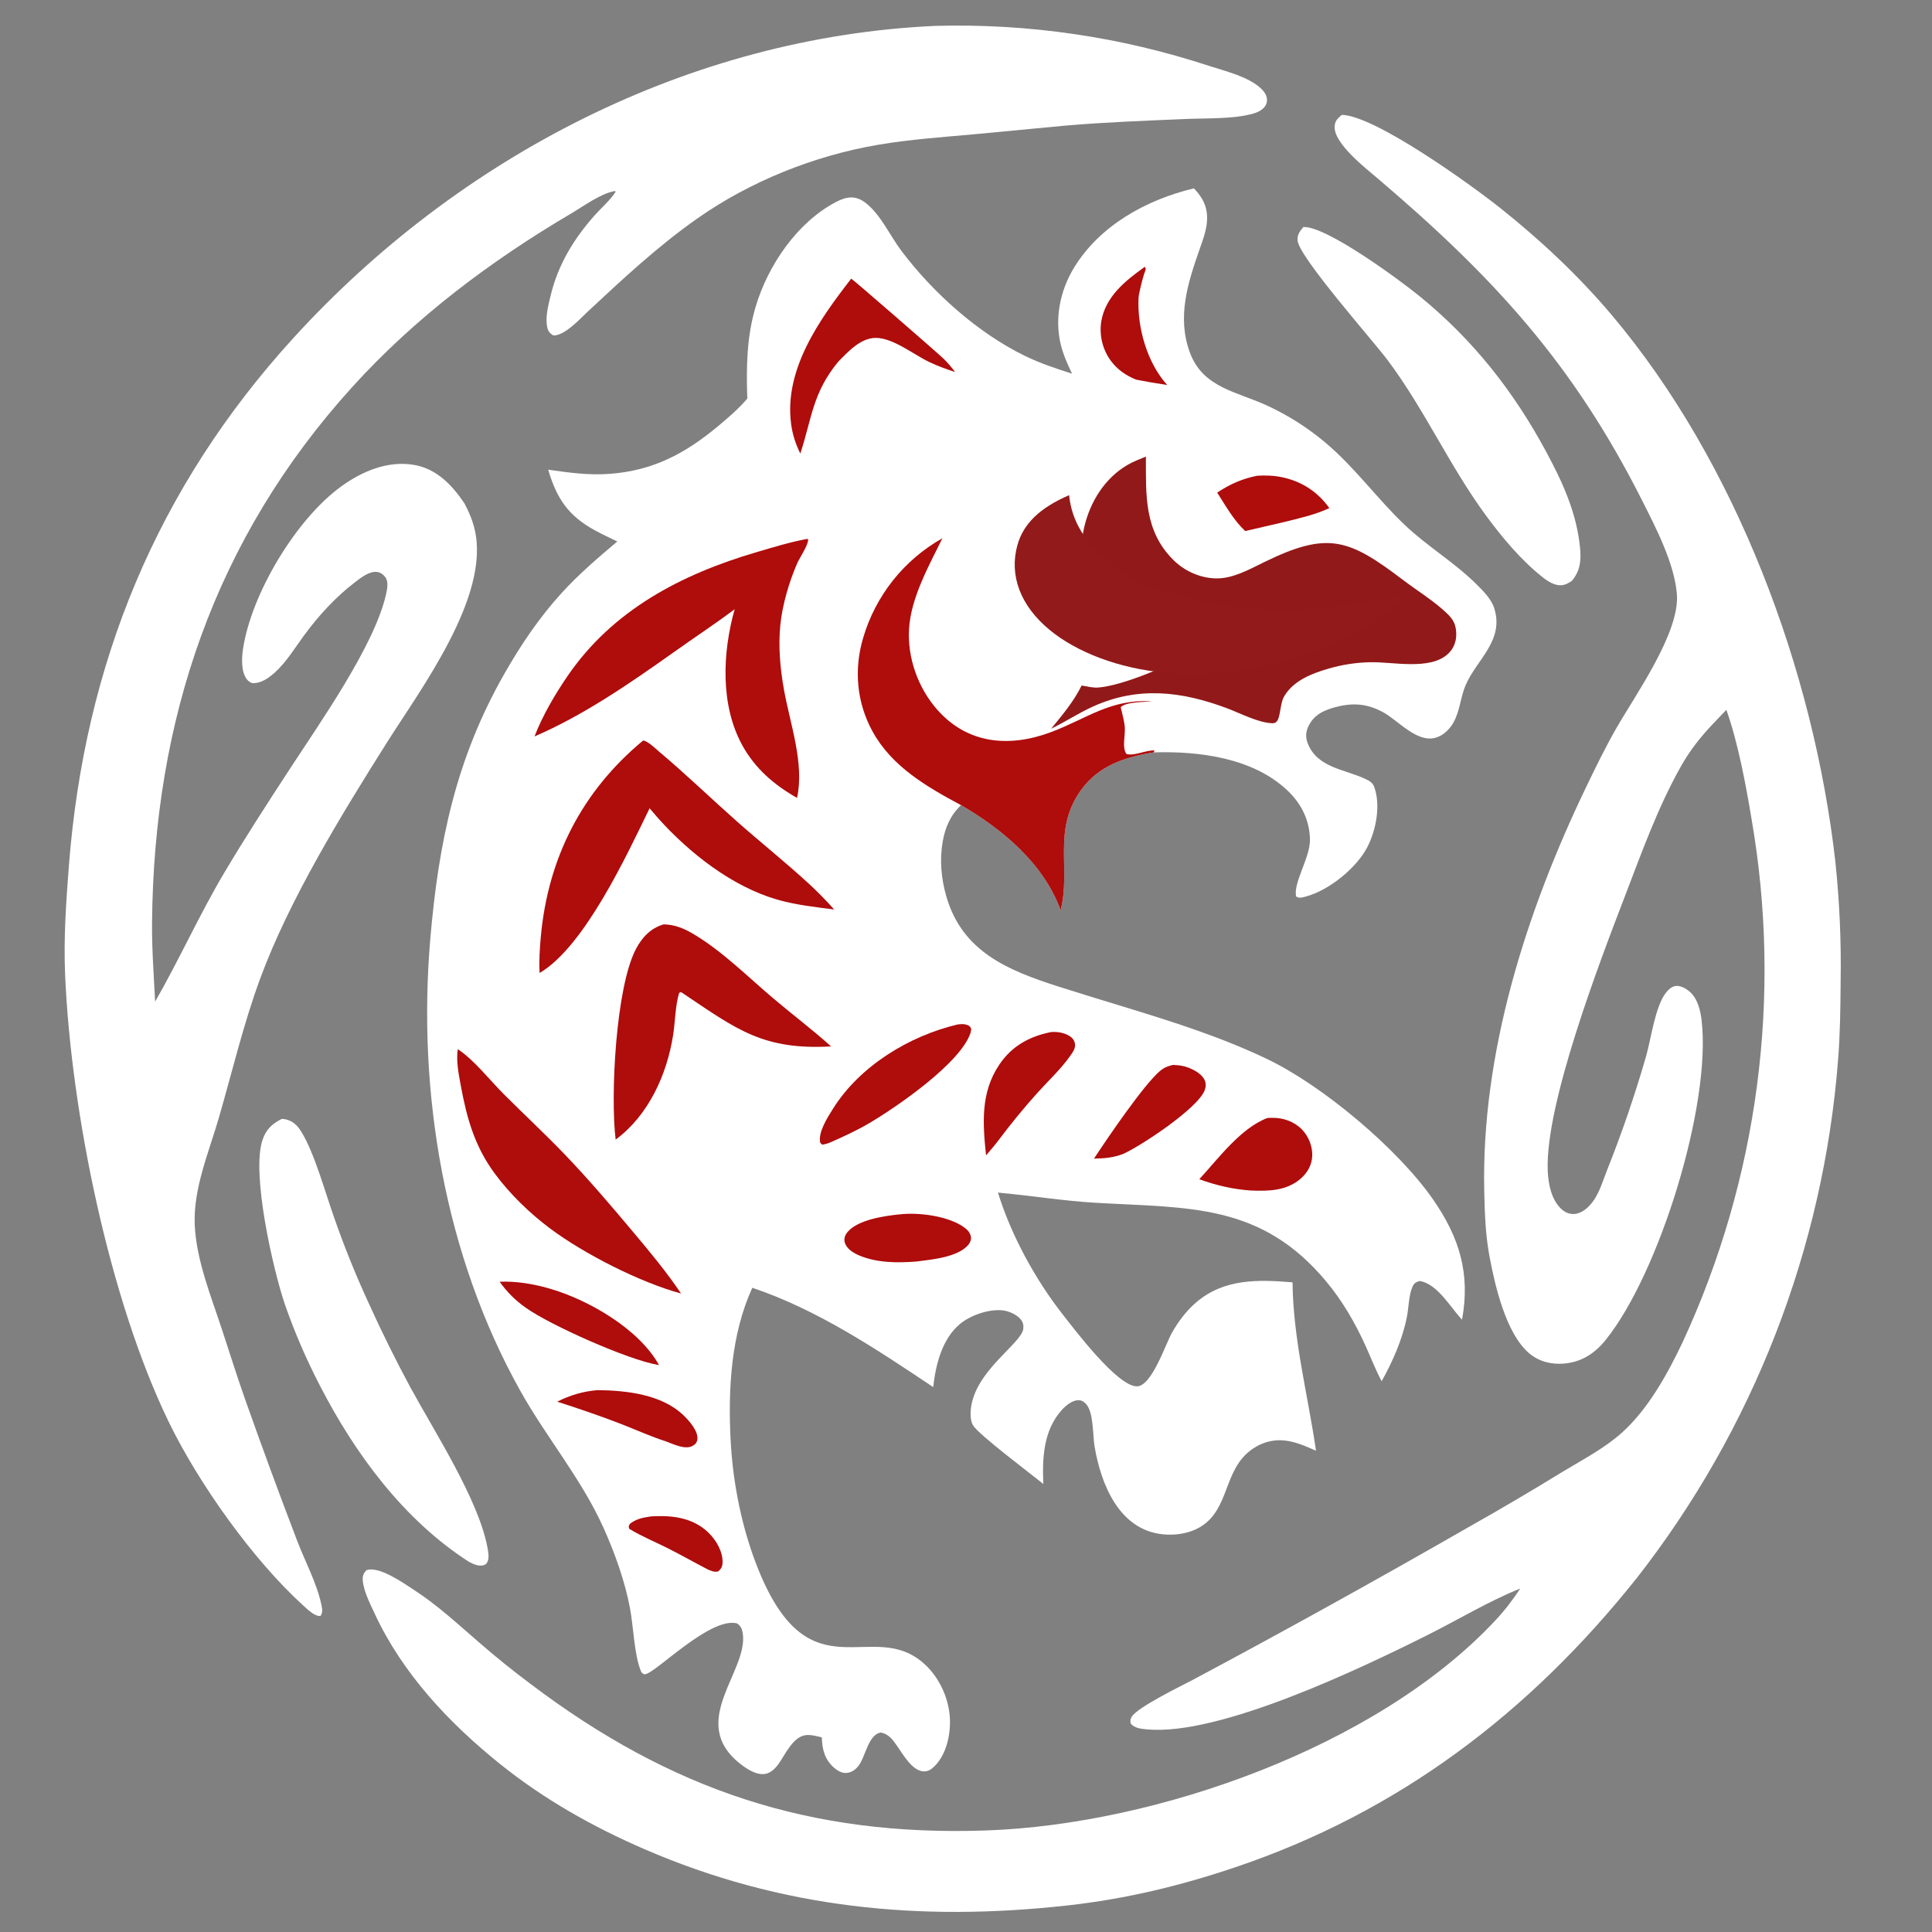
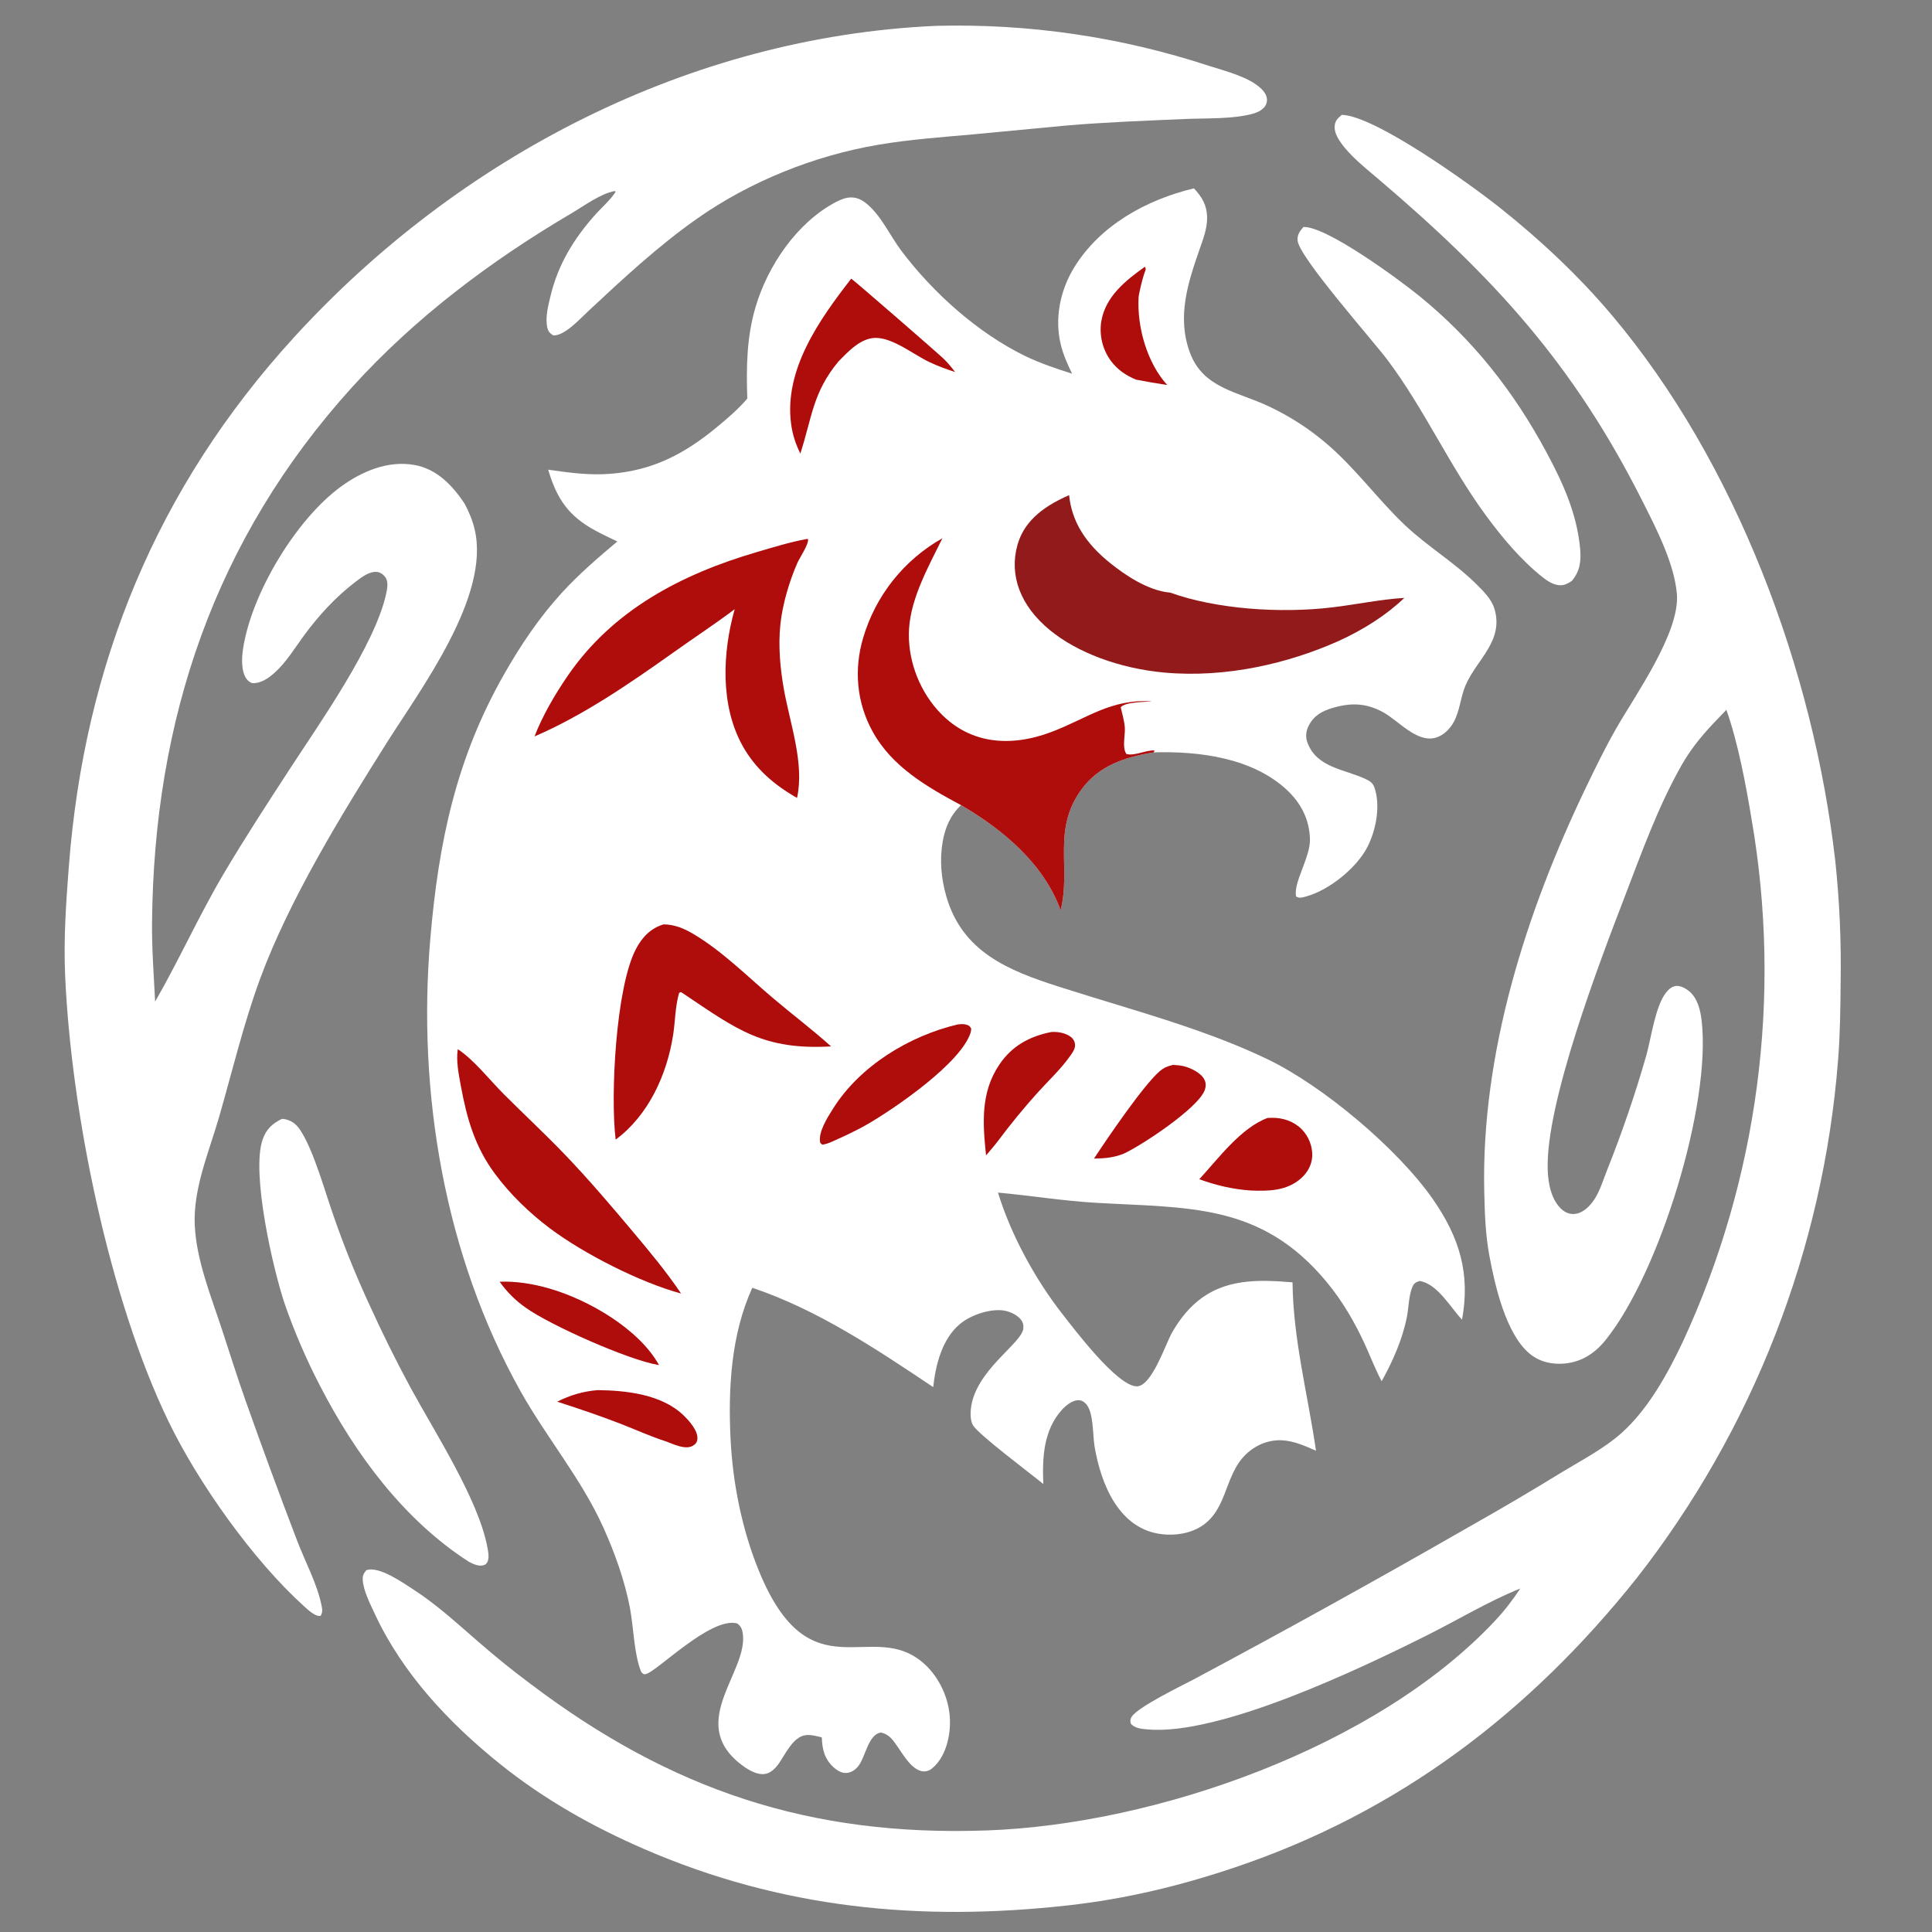
<svg xmlns="http://www.w3.org/2000/svg" width="238" height="238" viewBox="0 0 238 238" fill="none">
  <rect x="0" y="0" width="238" height="238" fill="#808080" stroke="none" />
  <g clip-path="url(#clip0_89_6)">
    <path d="M132.068 46.033C131.517 44.89 131.002 43.752 130.693 42.516C129.884 39.285 130.582 35.805 132.303 32.984C135.5 27.743 141.253 24.597 147.079 23.203C148.079 24.265 148.68 25.291 148.703 26.782C148.723 28.145 148.207 29.468 147.765 30.735C146.32 34.879 144.982 39.022 146.558 43.37C148.187 47.866 152.465 48.223 156.357 50.085C158.88 51.292 161.051 52.67 163.201 54.465C166.905 57.559 169.62 61.422 173.091 64.708C175.865 67.334 179.165 69.271 181.9 71.991C182.733 72.82 183.71 73.787 184.073 74.93C185.328 78.885 181.939 81.228 180.569 84.353C179.915 85.843 179.863 87.545 179.054 88.995C178.587 89.833 177.779 90.627 176.833 90.883C174.5 91.516 172.248 88.744 170.354 87.722C168.222 86.571 166.354 86.55 164.091 87.231C162.813 87.617 161.822 88.182 161.203 89.422C160.88 90.069 160.806 90.758 161.05 91.444C162.168 94.581 165.652 94.758 168.189 95.95C168.715 96.197 169.105 96.417 169.303 96.979C170.094 99.223 169.521 102.241 168.455 104.324C167.12 106.933 163.723 109.665 160.902 110.432C160.433 110.56 160.087 110.695 159.67 110.44C159.272 108.802 161.425 105.59 161.373 103.409C161.317 101 160.299 98.974 158.566 97.345C154.309 93.343 147.704 92.517 142.125 92.684C138.606 93.257 135.375 94.288 133.195 97.293C129.606 102.24 131.961 106.926 130.657 112.134C128.58 106.4 123.529 102.18 118.389 99.185C117.081 100.428 116.435 101.924 116.129 103.678C115.739 105.908 115.941 108.194 116.559 110.365C118.522 117.271 124.203 119.547 130.435 121.549C133.251 122.438 136.072 123.31 138.899 124.165C144.759 125.96 150.531 127.806 156.074 130.452C162.932 133.727 172.205 141.524 176.526 147.744C179.793 152.445 181.147 156.906 180.104 162.569C178.689 161.075 177.086 158.151 174.884 157.802C174.416 157.945 174.192 158.066 173.992 158.532C173.532 159.606 173.54 161.096 173.308 162.258C172.756 165.018 171.568 167.703 170.205 170.15C169.453 168.757 168.883 167.25 168.229 165.808C166.934 162.951 165.386 160.275 163.373 157.859C155.326 148.203 146.46 148.833 135.035 148.173C130.978 147.939 126.98 147.282 122.939 146.913C124.536 152.126 127.542 157.623 130.901 161.907C132.418 163.841 137.63 170.751 140.032 170.782C141.882 170.805 143.583 165.55 144.39 164.142C145.18 162.763 146.16 161.459 147.373 160.424C150.802 157.496 154.992 157.617 159.225 157.969C159.302 165.039 161.108 171.761 162.116 178.711C160.739 178.111 159.348 177.477 157.82 177.422C157.55 177.414 157.28 177.426 157.011 177.456C156.742 177.486 156.477 177.535 156.215 177.603C155.953 177.671 155.697 177.757 155.447 177.86C155.197 177.964 154.956 178.085 154.723 178.223C150.874 180.458 151.572 185.02 148.632 187.549C147.166 188.81 145.078 189.203 143.196 189.002C137.85 188.433 135.615 182.822 134.835 178.17C134.6 176.766 134.741 173.922 133.753 172.915C133.473 172.63 133.156 172.454 132.743 172.491C132.031 172.556 131.309 173.137 130.845 173.643C128.535 176.169 128.386 179.58 128.525 182.812C126.916 181.496 120.667 176.817 119.885 175.616C119.547 175.096 119.533 174.2 119.593 173.602C120.076 168.84 125.876 165.511 126.062 163.668C126.108 163.215 126.009 162.855 125.717 162.506C125.213 161.904 124.223 161.486 123.453 161.415C121.776 161.258 119.562 162.016 118.259 163.099C116.045 164.939 115.262 168.139 114.96 170.875C107.97 166.2 100.715 161.339 92.677 158.639C90.055 164.37 89.688 171.056 89.997 177.276C90.266 182.698 91.401 188.38 93.447 193.417C99.823 209.116 107.495 199.099 113.927 205.028C115.768 206.726 116.924 209.297 117.019 211.79C117.094 213.743 116.58 216.071 115.194 217.505C114.774 217.939 114.33 218.275 113.685 218.208C112.37 218.072 111.294 216.217 110.623 215.245C110.045 214.406 109.553 213.624 108.49 213.428C106.92 213.706 106.625 216.482 105.71 217.589C105.314 218.068 104.845 218.378 104.214 218.409C103.668 218.436 103.091 218.077 102.704 217.725C101.555 216.679 101.291 215.489 101.237 214.024C100.62 213.873 99.868 213.666 99.23 213.753C97.708 213.962 96.773 216.045 95.982 217.189C95.564 217.792 94.974 218.433 94.207 218.534C93.12 218.678 91.924 217.871 91.113 217.22C84.668 212.045 92.253 205.878 91.494 201.165C91.41 200.643 91.25 200.305 90.814 199.991C87.511 199.1 80.753 206.126 79.475 206.246C79.231 206.269 79.175 206.137 79.005 205.99C78.118 203.944 78.048 200.44 77.611 198.129C76.972 194.746 75.75 191.337 74.338 188.196C71.631 182.176 67.305 177.075 64.096 171.335C54.768 154.65 51.393 134.623 53.005 115.694C54.019 103.793 56.171 93.434 62.148 82.974C64.182 79.414 66.424 76.079 69.198 73.039C71.31 70.725 73.653 68.72 76.043 66.703C75.129 66.266 74.208 65.831 73.317 65.348C70.014 63.556 68.582 61.425 67.53 57.858C70.06 58.229 72.574 58.567 75.136 58.372C80.434 57.969 84.352 55.906 88.392 52.551C89.677 51.483 90.973 50.375 92.059 49.103C91.93 45.259 91.972 41.569 93.07 37.843C94.575 32.735 98.171 27.41 102.983 24.884C104.328 24.178 105.434 24.046 106.669 25.022C108.536 26.496 109.626 29.027 111.057 30.922C114.944 36.071 120.434 40.996 126.242 43.834C128.119 44.75 130.082 45.402 132.068 46.033Z" fill="white" />
    <path d="M118.389 99.185C114.176 96.929 109.885 94.452 107.503 90.134C105.53 86.558 105.171 82.492 106.327 78.592C106.422 78.27 106.523 77.951 106.633 77.634C106.743 77.317 106.86 77.003 106.985 76.692C107.11 76.38 107.242 76.072 107.382 75.767C107.522 75.463 107.669 75.161 107.823 74.864C107.978 74.566 108.139 74.272 108.308 73.982C108.476 73.692 108.652 73.406 108.834 73.125C109.017 72.843 109.206 72.567 109.401 72.294C109.597 72.022 109.799 71.754 110.008 71.492C110.217 71.229 110.432 70.972 110.653 70.72C110.874 70.468 111.101 70.221 111.334 69.98C111.567 69.739 111.806 69.503 112.051 69.273C112.295 69.044 112.545 68.82 112.8 68.603C113.056 68.385 113.316 68.174 113.581 67.969C113.847 67.764 114.117 67.566 114.392 67.374C114.667 67.182 114.947 66.997 115.231 66.818C115.515 66.64 115.803 66.468 116.095 66.304C114.424 69.706 112.229 73.601 111.987 77.427C111.759 81.015 113.088 84.748 115.465 87.434C119.238 91.697 124.383 92.102 129.503 90.178C133.91 88.522 136.819 86.059 141.93 86.404C141.02 86.48 138.656 86.453 138.058 87.121C138.244 87.934 138.512 88.822 138.565 89.653C138.626 90.605 138.204 92.098 138.761 92.88C139.7 93.171 141.159 92.391 142.228 92.444L142.125 92.684C138.606 93.257 135.375 94.288 133.195 97.293C129.606 102.24 131.961 106.926 130.657 112.134C128.58 106.4 123.529 102.18 118.389 99.185Z" fill="#AF0C0C" />
-     <path d="M135.176 74.09C133.356 71.134 132.77 68.257 133.588 64.843C134.323 61.781 136.109 58.904 138.866 57.289C139.589 56.866 140.388 56.562 141.163 56.245C141.171 61.009 140.915 65.391 144.57 69.005C145.957 70.377 147.901 71.235 149.861 71.253C151.918 71.273 153.956 70.113 155.746 69.24C163.574 65.422 166.135 66.35 172.853 71.455C174.619 72.797 176.692 74.056 178.283 75.593C179.073 76.356 179.371 76.99 179.393 78.087C179.411 79.018 179.077 79.894 178.393 80.535C176.165 82.623 171.574 81.506 168.756 81.579C167.892 81.598 167.034 81.674 166.18 81.806C165.326 81.938 164.485 82.126 163.656 82.37C161.624 82.951 159.356 83.839 158.22 85.737C157.508 86.925 157.887 89.111 156.782 89.094C155.085 89.069 152.8 87.873 151.206 87.271C145.606 85.158 140.225 84.503 134.623 87.045C132.856 87.847 131.234 88.925 129.49 89.767C130.881 88.064 132.267 86.432 133.246 84.445C133.884 84.56 134.614 84.743 135.261 84.698C138.228 84.493 144.41 81.926 146.881 80.222C147.983 79.463 151.099 76.989 151.411 75.752C151.467 75.53 151.456 75.501 151.454 75.298C151.139 74.877 150.854 74.782 150.353 74.664C148.794 74.824 147.227 75.383 145.684 75.691C142.295 76.368 138.163 75.884 135.176 74.09Z" fill="#870001" fill-opacity="0.9" />
    <path d="M99.373 66.398L99.544 66.408C99.633 67.076 98.516 68.682 98.21 69.384C97.217 71.657 96.382 74.488 96.13 76.962C95.858 79.627 96.11 82.376 96.583 85.005C97.34 89.205 99.111 94.059 98.187 98.296C95.374 96.697 93.038 94.699 91.456 91.836C88.704 86.856 89 80.366 90.506 75.045C88.028 76.912 85.414 78.618 82.888 80.424C77.573 84.194 71.847 88.142 65.846 90.719C66.839 88.151 68.342 85.586 69.892 83.313C75.457 75.154 83.931 70.745 93.166 68.029C95.224 67.424 97.261 66.793 99.373 66.398Z" fill="#AF0C0C" />
-     <path d="M79.239 91.212C79.888 91.354 80.695 92.172 81.209 92.605C84.479 95.354 87.568 98.346 90.769 101.18C93.683 103.759 96.733 106.192 99.598 108.822C100.713 109.845 101.752 110.912 102.762 112.037C100.399 111.74 98.006 111.475 95.711 110.811C90.18 109.21 84.929 105.085 81.125 100.854L80.022 99.571C77.18 105.422 71.974 116.641 66.472 119.861C66.391 118.381 66.489 116.835 66.625 115.358C67.518 105.652 71.719 97.434 79.239 91.212Z" fill="#AF0C0C" />
    <path d="M81.752 113.871C83.18 113.896 84.313 114.397 85.516 115.116C88.989 117.193 92.088 120.295 95.173 122.913C97.554 124.934 100.058 126.816 102.378 128.906C94.061 129.374 90.8 126.848 84.253 122.45L83.888 122.209L83.661 122.312C83.173 123.96 83.186 125.812 82.919 127.515C82.154 132.397 79.882 137.401 75.842 140.385C75.179 135.078 75.849 121.575 78.365 116.86C79.13 115.427 80.173 114.336 81.752 113.871Z" fill="#AF0C0C" />
    <path d="M56.392 129.247C58.351 130.52 60.341 133.06 62.027 134.752C64.529 137.26 67.129 139.667 69.582 142.224C72.497 145.264 75.248 148.493 77.955 151.718C80.012 154.168 82.117 156.685 83.897 159.347C78.858 157.98 71.959 154.473 67.764 151.334C65.239 149.445 62.832 147.113 60.954 144.575C58.488 141.242 57.508 137.772 56.767 133.75C56.503 132.317 56.173 130.703 56.392 129.247Z" fill="#AF0C0C" />
    <path d="M131.702 61C132.028 64.186 133.64 66.883 136.855 69.441C138.467 70.722 141.361 72.773 144.153 73.004C149.831 75.039 157.684 75.588 164.125 74.82C167.058 74.47 170.037 73.836 173 73.654C172.46 74.17 171.883 74.669 171.268 75.153C170.652 75.637 170.001 76.103 169.314 76.551C168.628 77 167.908 77.429 167.157 77.838C166.405 78.248 165.623 78.636 164.812 79.003C158.77 81.688 151.106 83.546 143.456 82.855C137.836 82.346 132.673 80.363 129.343 77.633C125.659 74.611 124.312 70.848 125.328 67.171C126.059 64.529 128.073 62.566 131.702 61Z" fill="#931A1B" />
    <path d="M104.861 34.326C105.059 34.41 115.23 43.236 116.223 44.174C116.757 44.679 117.214 45.248 117.659 45.831C116.571 45.471 115.496 45.087 114.461 44.591C112.559 43.681 110.046 41.648 107.922 41.624C106.037 41.604 104.483 43.314 103.265 44.556C100.113 48.363 100.039 51.425 98.591 55.875C98.014 54.705 97.633 53.546 97.459 52.254C96.554 45.521 100.955 39.355 104.861 34.326Z" fill="#AF0C0C" />
    <path d="M117.99 126.197C118.313 126.164 118.636 126.123 118.955 126.206C119.376 126.316 119.421 126.358 119.642 126.704C119.63 126.897 119.616 127.063 119.555 127.248C118.325 130.975 110.359 136.45 106.966 138.428C105.45 139.312 103.871 140.033 102.268 140.739C101.933 140.873 101.651 140.96 101.293 141.009L101.045 140.787C100.743 139.493 101.951 137.645 102.619 136.577C105.925 131.303 112.02 127.605 117.99 126.197Z" fill="#AF0C0C" />
    <path d="M156.147 137.718C156.32 137.71 156.492 137.705 156.665 137.702C158.025 137.674 159.395 138.136 160.364 139.118C161.201 139.967 161.695 141.206 161.653 142.4C161.614 143.488 161.065 144.458 160.259 145.169C158.515 146.71 156.254 146.751 154.065 146.655C151.875 146.509 149.798 146.014 147.738 145.268C150.099 142.706 152.843 138.957 156.147 137.718Z" fill="#AF0C0C" />
    <path d="M129.485 127.136C130.232 127.083 131.023 127.201 131.682 127.578C132.053 127.79 132.337 128.112 132.416 128.544C132.526 129.143 132.138 129.644 131.814 130.103C130.69 131.702 129.147 133.133 127.834 134.587C126.129 136.483 124.513 138.452 122.987 140.494C122.513 141.127 121.978 141.725 121.47 142.332C121.06 138.383 120.778 134.606 123.103 131.151C124.656 128.844 126.817 127.673 129.485 127.136Z" fill="#AF0C0C" />
-     <path d="M110.851 149.593C113.178 149.331 116.73 149.784 118.692 151.138C119.15 151.454 119.538 151.839 119.612 152.415C119.652 152.733 119.502 153.088 119.299 153.332C118.007 154.892 114.758 155.162 112.864 155.408C110.534 155.583 108.037 155.582 105.843 154.657C105.135 154.359 104.282 153.844 104.065 153.049C103.942 152.6 104.086 152.175 104.368 151.819C105.608 150.256 108.988 149.775 110.851 149.593Z" fill="#AF0C0C" />
    <path d="M144.504 131.184C144.96 131.205 145.404 131.238 145.848 131.35C146.718 131.57 147.986 132.176 148.388 133.034C148.579 133.443 148.563 133.875 148.411 134.289C147.583 136.532 140.594 141.133 138.414 142.127C137.158 142.618 136.094 142.705 134.767 142.724C136.417 140.215 140.934 133.567 142.914 131.92C143.414 131.504 143.875 131.328 144.504 131.184Z" fill="#AF0C0C" />
    <path d="M61.548 157.893C63.604 157.808 65.7 158.163 67.672 158.729C72.443 160.098 78.705 163.688 81.18 168.155C81.137 168.149 81.094 168.146 81.051 168.139C77.405 167.523 67.875 163.302 64.758 161.092C63.476 160.182 62.459 159.17 61.548 157.893Z" fill="#AF0C0C" />
-     <path d="M154.885 58.604C155.755 58.562 156.605 58.561 157.469 58.702C160.082 59.131 162.224 60.436 163.76 62.592C161.957 63.438 160.002 63.854 158.078 64.334L153.395 65.419C151.976 64.094 150.985 62.306 149.945 60.683C151.507 59.643 153.041 58.963 154.885 58.604Z" fill="#AF0C0C" />
    <path d="M73.639 171.246C77.186 171.29 81.518 171.771 84.197 174.346C84.876 174.999 86.044 176.285 85.906 177.32C85.853 177.72 85.647 177.941 85.303 178.126C84.391 178.619 82.933 177.894 82.069 177.572C80.182 176.972 78.31 176.113 76.459 175.398C73.878 174.401 71.276 173.516 68.643 172.671C70.257 171.857 71.841 171.392 73.639 171.246Z" fill="#AF0C0C" />
    <path d="M141.034 32.864C141.109 32.947 141.11 33.074 141.142 33.181C140.796 34.107 140.577 35.019 140.37 35.983C140.323 36.206 140.272 36.42 140.26 36.648C140.067 40.31 141.306 44.702 143.789 47.428C142.502 47.237 141.22 47.016 139.943 46.764C138.707 46.257 137.674 45.551 136.862 44.474C136.798 44.387 136.736 44.299 136.676 44.209C136.616 44.119 136.558 44.028 136.503 43.935C136.448 43.842 136.395 43.748 136.344 43.653C136.294 43.558 136.245 43.461 136.2 43.363C136.154 43.266 136.111 43.167 136.07 43.067C136.029 42.967 135.991 42.866 135.955 42.764C135.919 42.663 135.886 42.56 135.855 42.456C135.824 42.353 135.796 42.249 135.771 42.144C135.745 42.039 135.722 41.933 135.702 41.828C135.681 41.721 135.664 41.615 135.649 41.508C135.634 41.401 135.621 41.294 135.612 41.186C135.602 41.079 135.595 40.971 135.591 40.863C135.586 40.756 135.585 40.648 135.586 40.54C135.587 40.432 135.591 40.324 135.597 40.216C135.603 40.108 135.613 40.001 135.624 39.894C135.636 39.786 135.651 39.679 135.668 39.573C136.19 36.513 138.668 34.552 141.034 32.864Z" fill="#AF0C0C" />
-     <path d="M80.216 186.801C80.434 186.783 80.655 186.78 80.874 186.773C83.245 186.704 85.563 187.112 87.329 188.859C88.252 189.772 89.051 191.161 89.011 192.496C88.995 193.003 88.837 193.26 88.471 193.59C87.924 193.671 87.735 193.552 87.227 193.357C85.556 192.49 83.916 191.558 82.235 190.711C80.658 189.917 79.021 189.253 77.511 188.331C77.413 187.965 77.447 188.03 77.597 187.717C78.413 187.081 79.224 186.95 80.216 186.801Z" fill="#AF0C0C" />
    <path d="M165.287 14.148C169.38 14.241 181.126 22.698 184.796 25.613C189.739 29.543 194.474 33.978 198.549 38.809C213.889 56.996 223.387 82.541 226.081 106.019C226.609 110.99 226.83 115.976 226.745 120.975C226.72 124.17 226.682 127.427 226.427 130.611C226.37 131.332 226.307 132.053 226.238 132.773C226.168 133.494 226.091 134.213 226.009 134.932C225.926 135.651 225.836 136.369 225.74 137.086C225.644 137.803 225.542 138.52 225.433 139.235C225.323 139.95 225.208 140.665 225.086 141.378C224.963 142.091 224.835 142.803 224.7 143.514C224.564 144.225 224.423 144.934 224.274 145.642C224.126 146.351 223.971 147.058 223.81 147.763C223.649 148.469 223.482 149.172 223.308 149.875C223.134 150.577 222.953 151.278 222.766 151.977C222.58 152.676 222.386 153.373 222.187 154.069C221.987 154.764 221.781 155.458 221.569 156.15C221.357 156.841 221.138 157.531 220.913 158.219C220.688 158.907 220.457 159.592 220.22 160.276C219.982 160.959 219.739 161.641 219.489 162.32C219.239 162.999 218.983 163.675 218.721 164.35C218.458 165.024 218.19 165.696 217.915 166.366C217.641 167.035 217.36 167.702 217.073 168.367C216.786 169.031 216.494 169.693 216.195 170.352C215.896 171.011 215.591 171.667 215.28 172.32C214.969 172.973 214.652 173.624 214.33 174.271C214.007 174.919 213.678 175.564 213.344 176.205C213.009 176.847 212.669 177.485 212.322 178.121C211.976 178.756 211.624 179.388 211.266 180.017C210.909 180.646 210.545 181.272 210.176 181.894C209.806 182.516 209.431 183.135 209.051 183.751C208.67 184.366 208.284 184.978 207.892 185.586C207.501 186.195 207.103 186.799 206.7 187.401C206.297 188.002 205.889 188.599 205.475 189.193C205.062 189.786 204.643 190.376 204.218 190.962C203.793 191.548 203.364 192.13 202.928 192.708C202.493 193.286 202.053 193.86 201.607 194.43C188.378 211.023 172.272 223.265 152.094 230.052C145.307 232.335 138.656 233.933 131.533 234.725C113.35 236.747 96.276 235.106 79.394 227.798C73.052 225.053 67.039 221.668 61.641 217.336C55.329 212.271 49.569 206.155 46.145 198.754C45.59 197.555 44.777 195.986 44.687 194.65C44.65 194.111 44.783 193.84 45.124 193.438C46.68 192.854 49.731 195.04 50.989 195.853C53.879 197.721 56.416 200.085 59.016 202.326C61.071 204.115 63.19 205.824 65.373 207.452C82.634 220.502 99.781 226.253 121.503 225.491C142.445 224.756 169.55 215.212 184.103 199.732C185.294 198.479 186.332 197.128 187.28 195.684C183.334 197.278 179.645 199.521 175.844 201.424C167.525 205.591 150.173 213.875 141.289 213.039C140.58 212.973 139.772 212.899 139.29 212.321C139.23 211.971 139.215 211.812 139.415 211.484C140.141 210.299 145.503 207.693 147.001 206.908C158.397 200.823 169.696 194.564 180.898 188.13C184.815 185.924 188.688 183.645 192.518 181.291C194.984 179.801 197.675 178.401 199.824 176.466C203.058 173.554 205.444 169.219 207.299 165.302C207.587 164.679 207.869 164.053 208.145 163.425C208.421 162.797 208.692 162.166 208.956 161.533C209.22 160.9 209.478 160.264 209.731 159.626C209.983 158.988 210.229 158.347 210.469 157.704C210.71 157.062 210.944 156.417 211.172 155.769C211.4 155.122 211.622 154.473 211.837 153.821C212.053 153.17 212.263 152.517 212.466 151.861C212.669 151.206 212.867 150.548 213.058 149.889C213.249 149.23 213.434 148.569 213.612 147.907C213.791 147.244 213.963 146.58 214.129 145.914C214.295 145.248 214.455 144.581 214.608 143.912C214.762 143.243 214.909 142.573 215.05 141.902C215.19 141.23 215.325 140.557 215.453 139.883C215.581 139.209 215.703 138.534 215.818 137.857C215.934 137.18 216.043 136.503 216.145 135.825C216.248 135.146 216.344 134.467 216.434 133.786C216.523 133.106 216.607 132.425 216.683 131.743C216.761 131.061 216.831 130.379 216.895 129.695C216.959 129.012 217.016 128.328 217.068 127.644C217.119 126.96 217.164 126.275 217.202 125.59C217.24 124.905 217.272 124.219 217.297 123.534C217.322 122.848 217.341 122.162 217.353 121.476C217.366 120.79 217.372 120.103 217.371 119.417C217.37 118.731 217.363 118.045 217.35 117.359C217.336 116.673 217.316 115.987 217.29 115.301C217.263 114.615 217.23 113.93 217.191 113.245C217.151 112.56 217.106 111.875 217.053 111.191C217.001 110.507 216.942 109.823 216.877 109.14C216.812 108.457 216.74 107.774 216.662 107.093C216.584 106.411 216.499 105.73 216.408 105.05C216.317 104.37 216.22 103.69 216.116 103.012C216.012 102.334 215.902 101.656 215.786 100.98C215.086 96.751 214.1 91.447 212.668 87.444C212.094 88.037 211.524 88.633 210.957 89.233C209.493 90.787 208.19 92.428 207.135 94.29C204.231 99.416 202.221 105.06 200.115 110.546C197.038 118.558 190.354 135.98 190.661 144.174C190.723 145.84 191.115 147.88 192.43 149.018C192.882 149.409 193.455 149.617 194.052 149.536C195.065 149.398 195.868 148.568 196.405 147.755C197.091 146.715 197.51 145.317 197.973 144.151C199.819 139.524 201.429 134.816 202.804 130.027C203.412 127.853 203.906 123.979 205.227 122.288C205.542 121.885 205.981 121.479 206.519 121.454C207.055 121.428 207.668 121.763 208.07 122.093C209.118 122.951 209.469 124.428 209.62 125.713C210.83 136.059 204.425 156.836 197.801 165.063C196.47 166.715 194.856 167.782 192.696 167.975C191.138 168.115 189.597 167.74 188.389 166.72C185.502 164.281 184.153 158.329 183.488 154.768C182.99 152.099 182.907 149.55 182.844 146.841C182.442 129.732 188.024 112.287 195.378 96.99C196.545 94.563 197.739 92.12 199.072 89.78C201.409 85.677 206.985 77.908 206.571 73.146C206.241 69.349 203.991 65.025 202.278 61.629C193.773 44.767 184 34.131 169.681 21.954C168.238 20.727 164.379 17.726 164.411 15.658C164.423 14.901 164.756 14.621 165.287 14.148Z" fill="white" />
    <path d="M115.267 3.187C116.692 3.148 118.116 3.14 119.54 3.163C120.965 3.186 122.389 3.239 123.811 3.324C125.233 3.408 126.653 3.522 128.07 3.668C129.488 3.813 130.901 3.989 132.311 4.195C133.721 4.401 135.125 4.638 136.525 4.905C137.924 5.171 139.318 5.468 140.704 5.795C142.091 6.122 143.47 6.478 144.841 6.865C146.213 7.251 147.576 7.666 148.929 8.111C150.944 8.763 153.872 9.459 155.401 10.962C155.799 11.353 156.129 11.864 156.072 12.445C155.986 13.305 155.161 13.768 154.413 13.985C151.958 14.697 148.488 14.546 145.882 14.662C141.014 14.879 136.163 15.049 131.307 15.468L119.914 16.549C115.989 16.901 112.043 17.178 108.155 17.84C100.31 19.175 92.427 22.332 85.905 26.912C81.068 30.307 76.768 34.315 72.458 38.335C71.48 39.248 69.567 41.372 68.162 41.324C67.725 41.054 67.528 40.833 67.415 40.318C67.149 39.096 67.541 37.616 67.829 36.422C68.746 32.61 70.662 29.45 73.248 26.537C74.097 25.58 75.161 24.685 75.85 23.611L75.718 23.536C73.966 23.856 71.929 25.375 70.399 26.276C60.451 32.135 51.141 39.119 43.374 47.695C26.454 66.376 18.933 88.684 18.73 113.735C18.704 116.953 18.949 120.172 19.11 123.386C22.101 118.186 24.553 112.691 27.624 107.517C30.192 103.188 32.96 98.933 35.708 94.716C39.38 89.082 46.144 79.514 47.552 73.225C47.696 72.581 47.886 71.689 47.474 71.112C47.24 70.784 46.85 70.501 46.446 70.457C45.496 70.355 44.522 71.121 43.806 71.666C41.371 73.516 39.255 75.823 37.449 78.283C36.319 79.823 35.256 81.601 33.82 82.877C33.048 83.564 32.116 84.221 31.047 84.15C30.744 84.007 30.58 83.912 30.376 83.636C29.689 82.705 29.773 81.043 29.934 79.966C30.955 73.124 36.499 63.918 42.051 59.909C44.65 58.033 47.818 56.698 51.074 57.282C53.823 57.775 55.738 59.805 57.22 62.019C57.774 63.063 58.211 64.091 58.48 65.246C60.405 73.485 51.822 84.877 47.618 91.543C42.089 100.311 35.64 110.82 32.057 120.533C29.974 126.18 28.619 131.989 26.944 137.755C25.712 141.992 23.782 146.46 23.992 150.94C24.195 155.263 25.998 159.682 27.339 163.765C28.304 166.704 29.232 169.666 30.265 172.581C32.306 178.339 34.428 184.115 36.613 189.82C37.604 192.408 39.068 195.09 39.615 197.798C39.711 198.275 39.758 198.642 39.492 199.057C39.438 199.061 39.385 199.072 39.331 199.069C38.675 199.037 37.866 198.243 37.386 197.809C31.163 192.172 24.452 182.717 20.786 175.162C13.462 160.068 8.752 136.995 8.022 120.109C7.828 115.628 8.136 111.199 8.48 106.735C10.4 81.822 19.302 60.089 36.197 41.579C56.516 19.32 84.94 4.542 115.267 3.187Z" fill="white" />
    <path d="M34.715 137.833C34.883 137.835 35.039 137.854 35.203 137.893C36.105 138.112 36.629 138.632 37.107 139.399C38.73 142.004 40.059 146.886 41.141 149.932C42.398 153.55 43.83 157.098 45.438 160.574C47.024 164.077 48.729 167.521 50.553 170.907C53.523 176.374 58.939 184.714 60.041 190.605C60.137 191.12 60.277 191.813 60.084 192.322C60.015 192.504 59.87 192.712 59.68 192.781C59.022 193.023 58.343 192.693 57.766 192.397C49.751 187.244 43.765 179.132 39.447 170.764C37.754 167.509 36.303 164.15 35.094 160.686C33.632 156.366 30.925 144.512 32.349 140.393C32.795 139.102 33.525 138.437 34.715 137.833Z" fill="white" />
    <path d="M160.563 27.964C163.416 27.845 172.448 34.515 174.837 36.458C181.448 41.833 186.444 48.176 190.478 55.663C192.5 59.416 194.228 63.186 194.644 67.487C194.797 69.077 194.667 70.304 193.639 71.558C193.31 71.768 192.931 72.002 192.541 72.069C191.587 72.231 190.691 71.631 189.985 71.069C187.351 68.971 185.064 66.234 183.069 63.525C178.584 57.433 175.491 50.447 170.956 44.384C169.145 41.963 159.988 31.645 159.847 29.619C159.796 28.892 160.121 28.491 160.563 27.964Z" fill="white" />
  </g>
  <defs>
    <clipPath id="clip0_89_6">
      <rect width="238" height="238" fill="white" />
    </clipPath>
  </defs>
</svg>